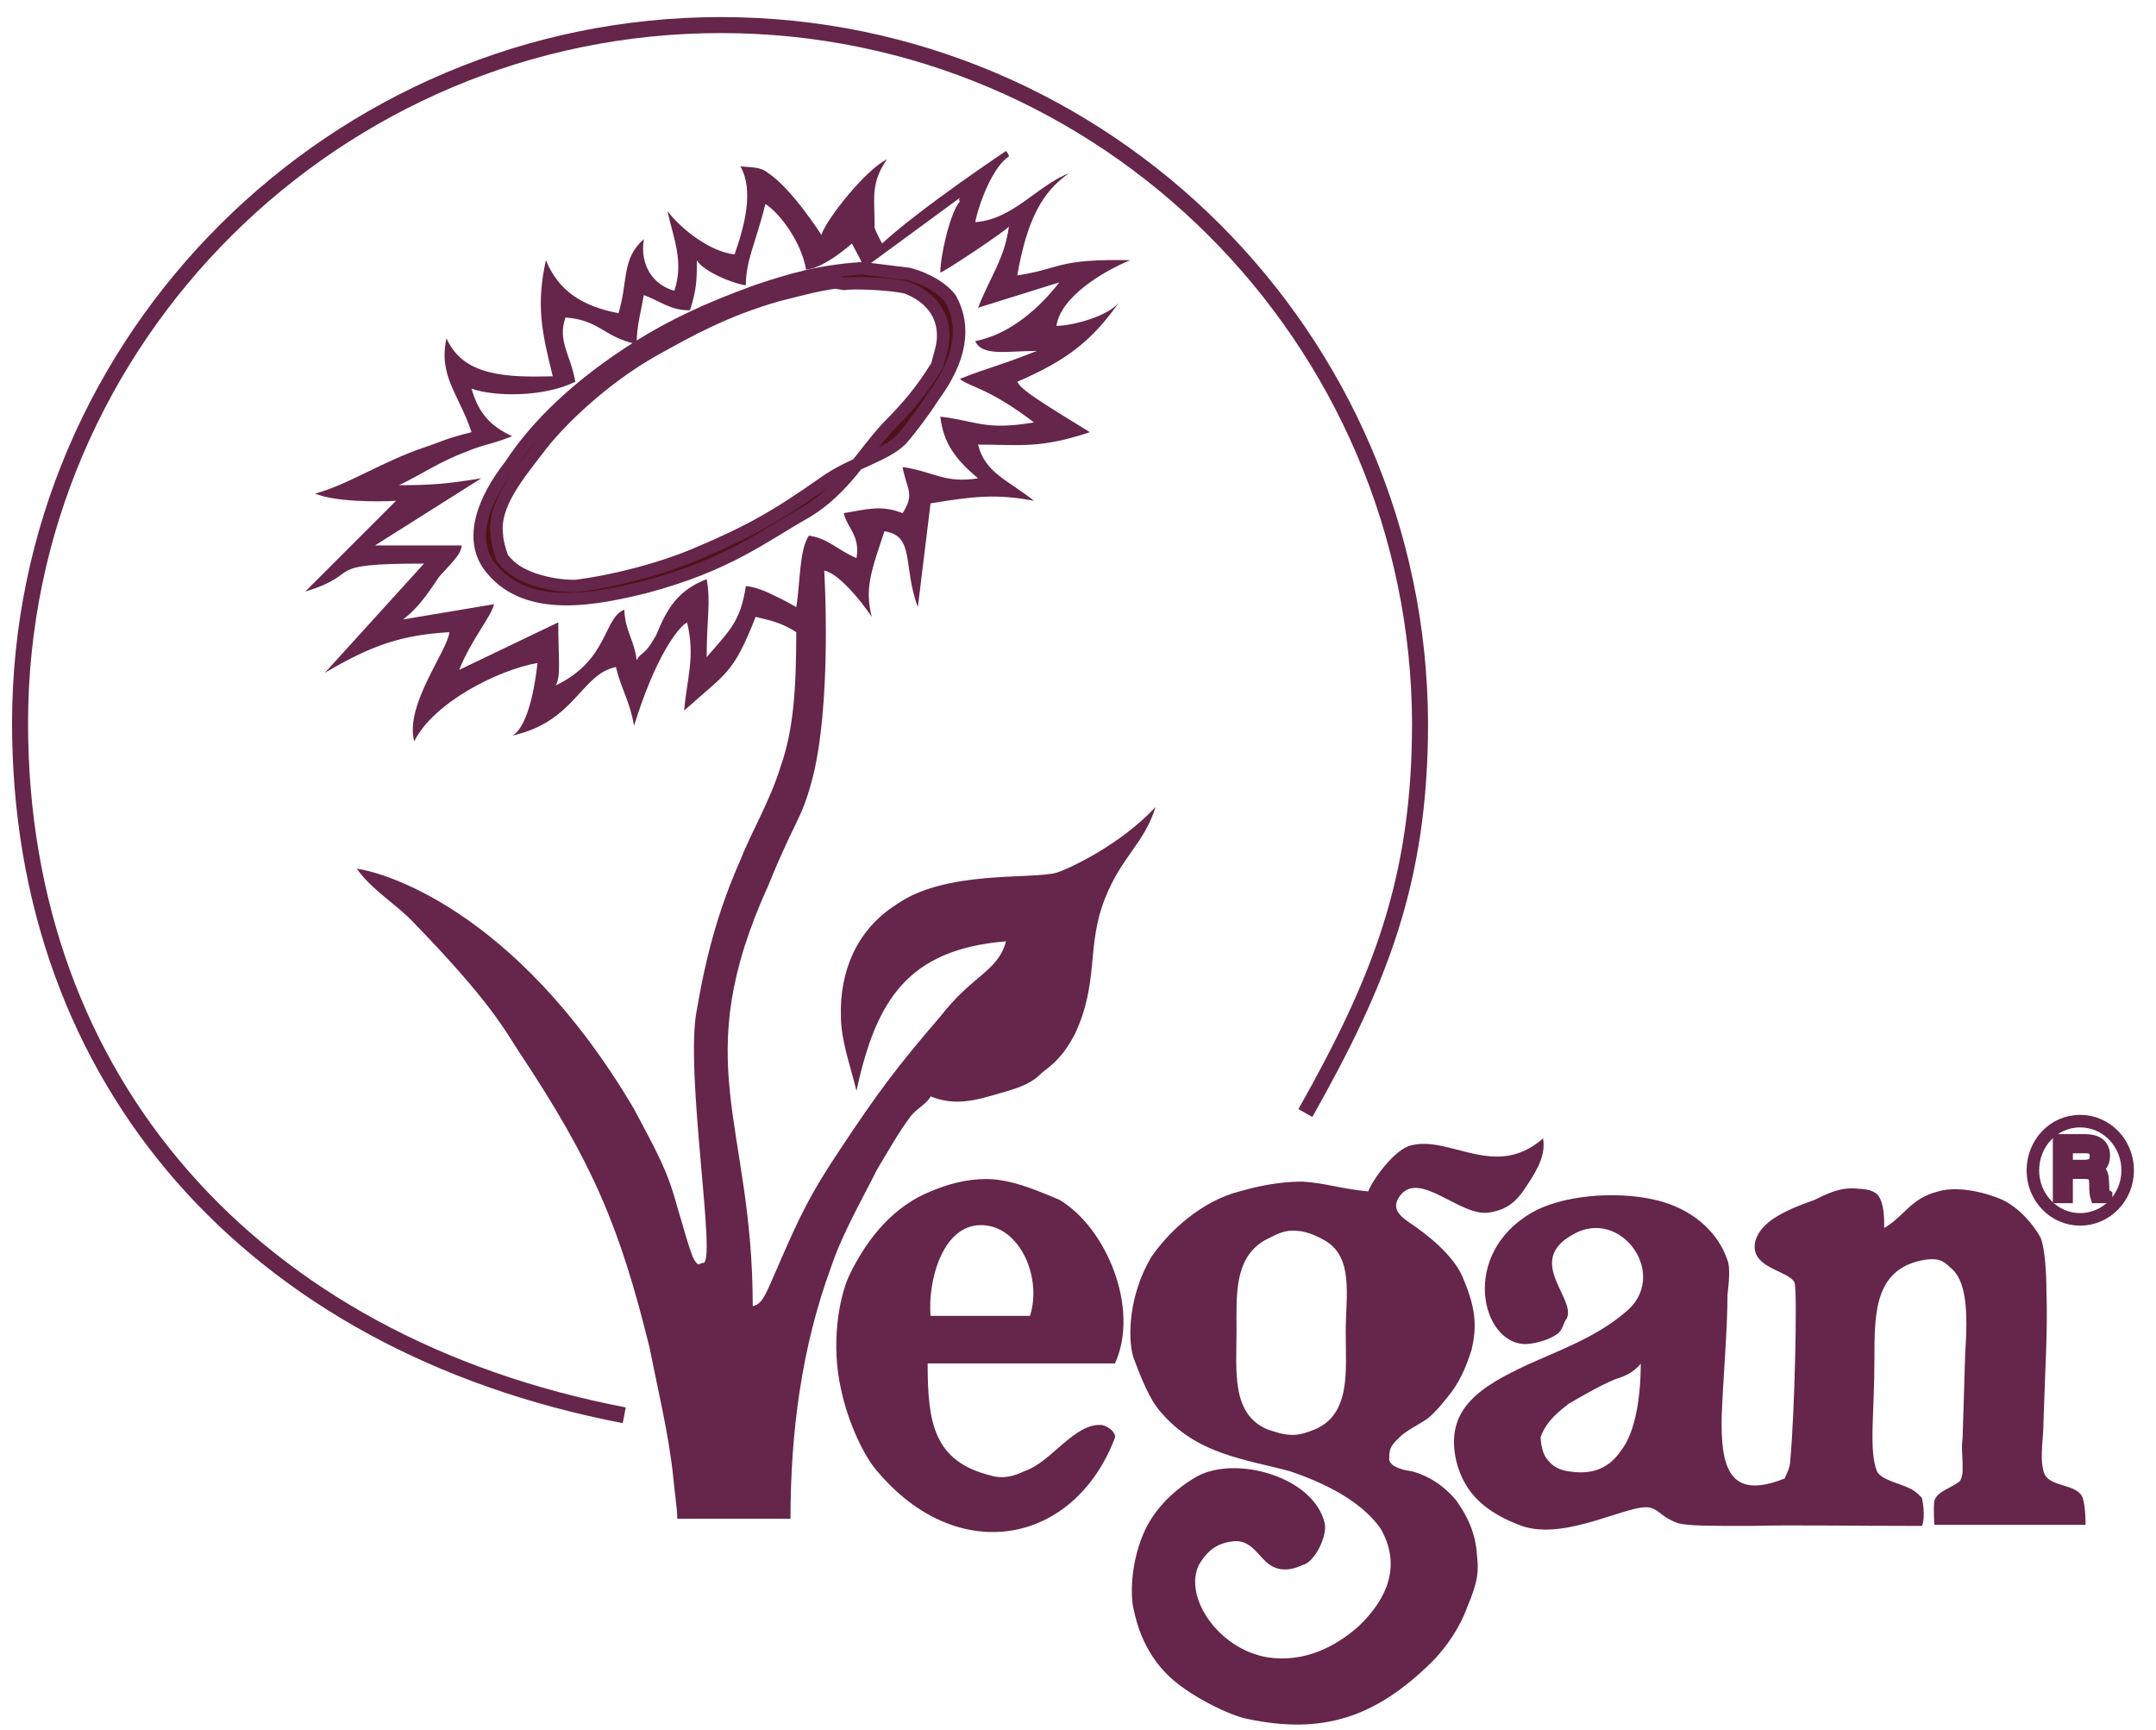
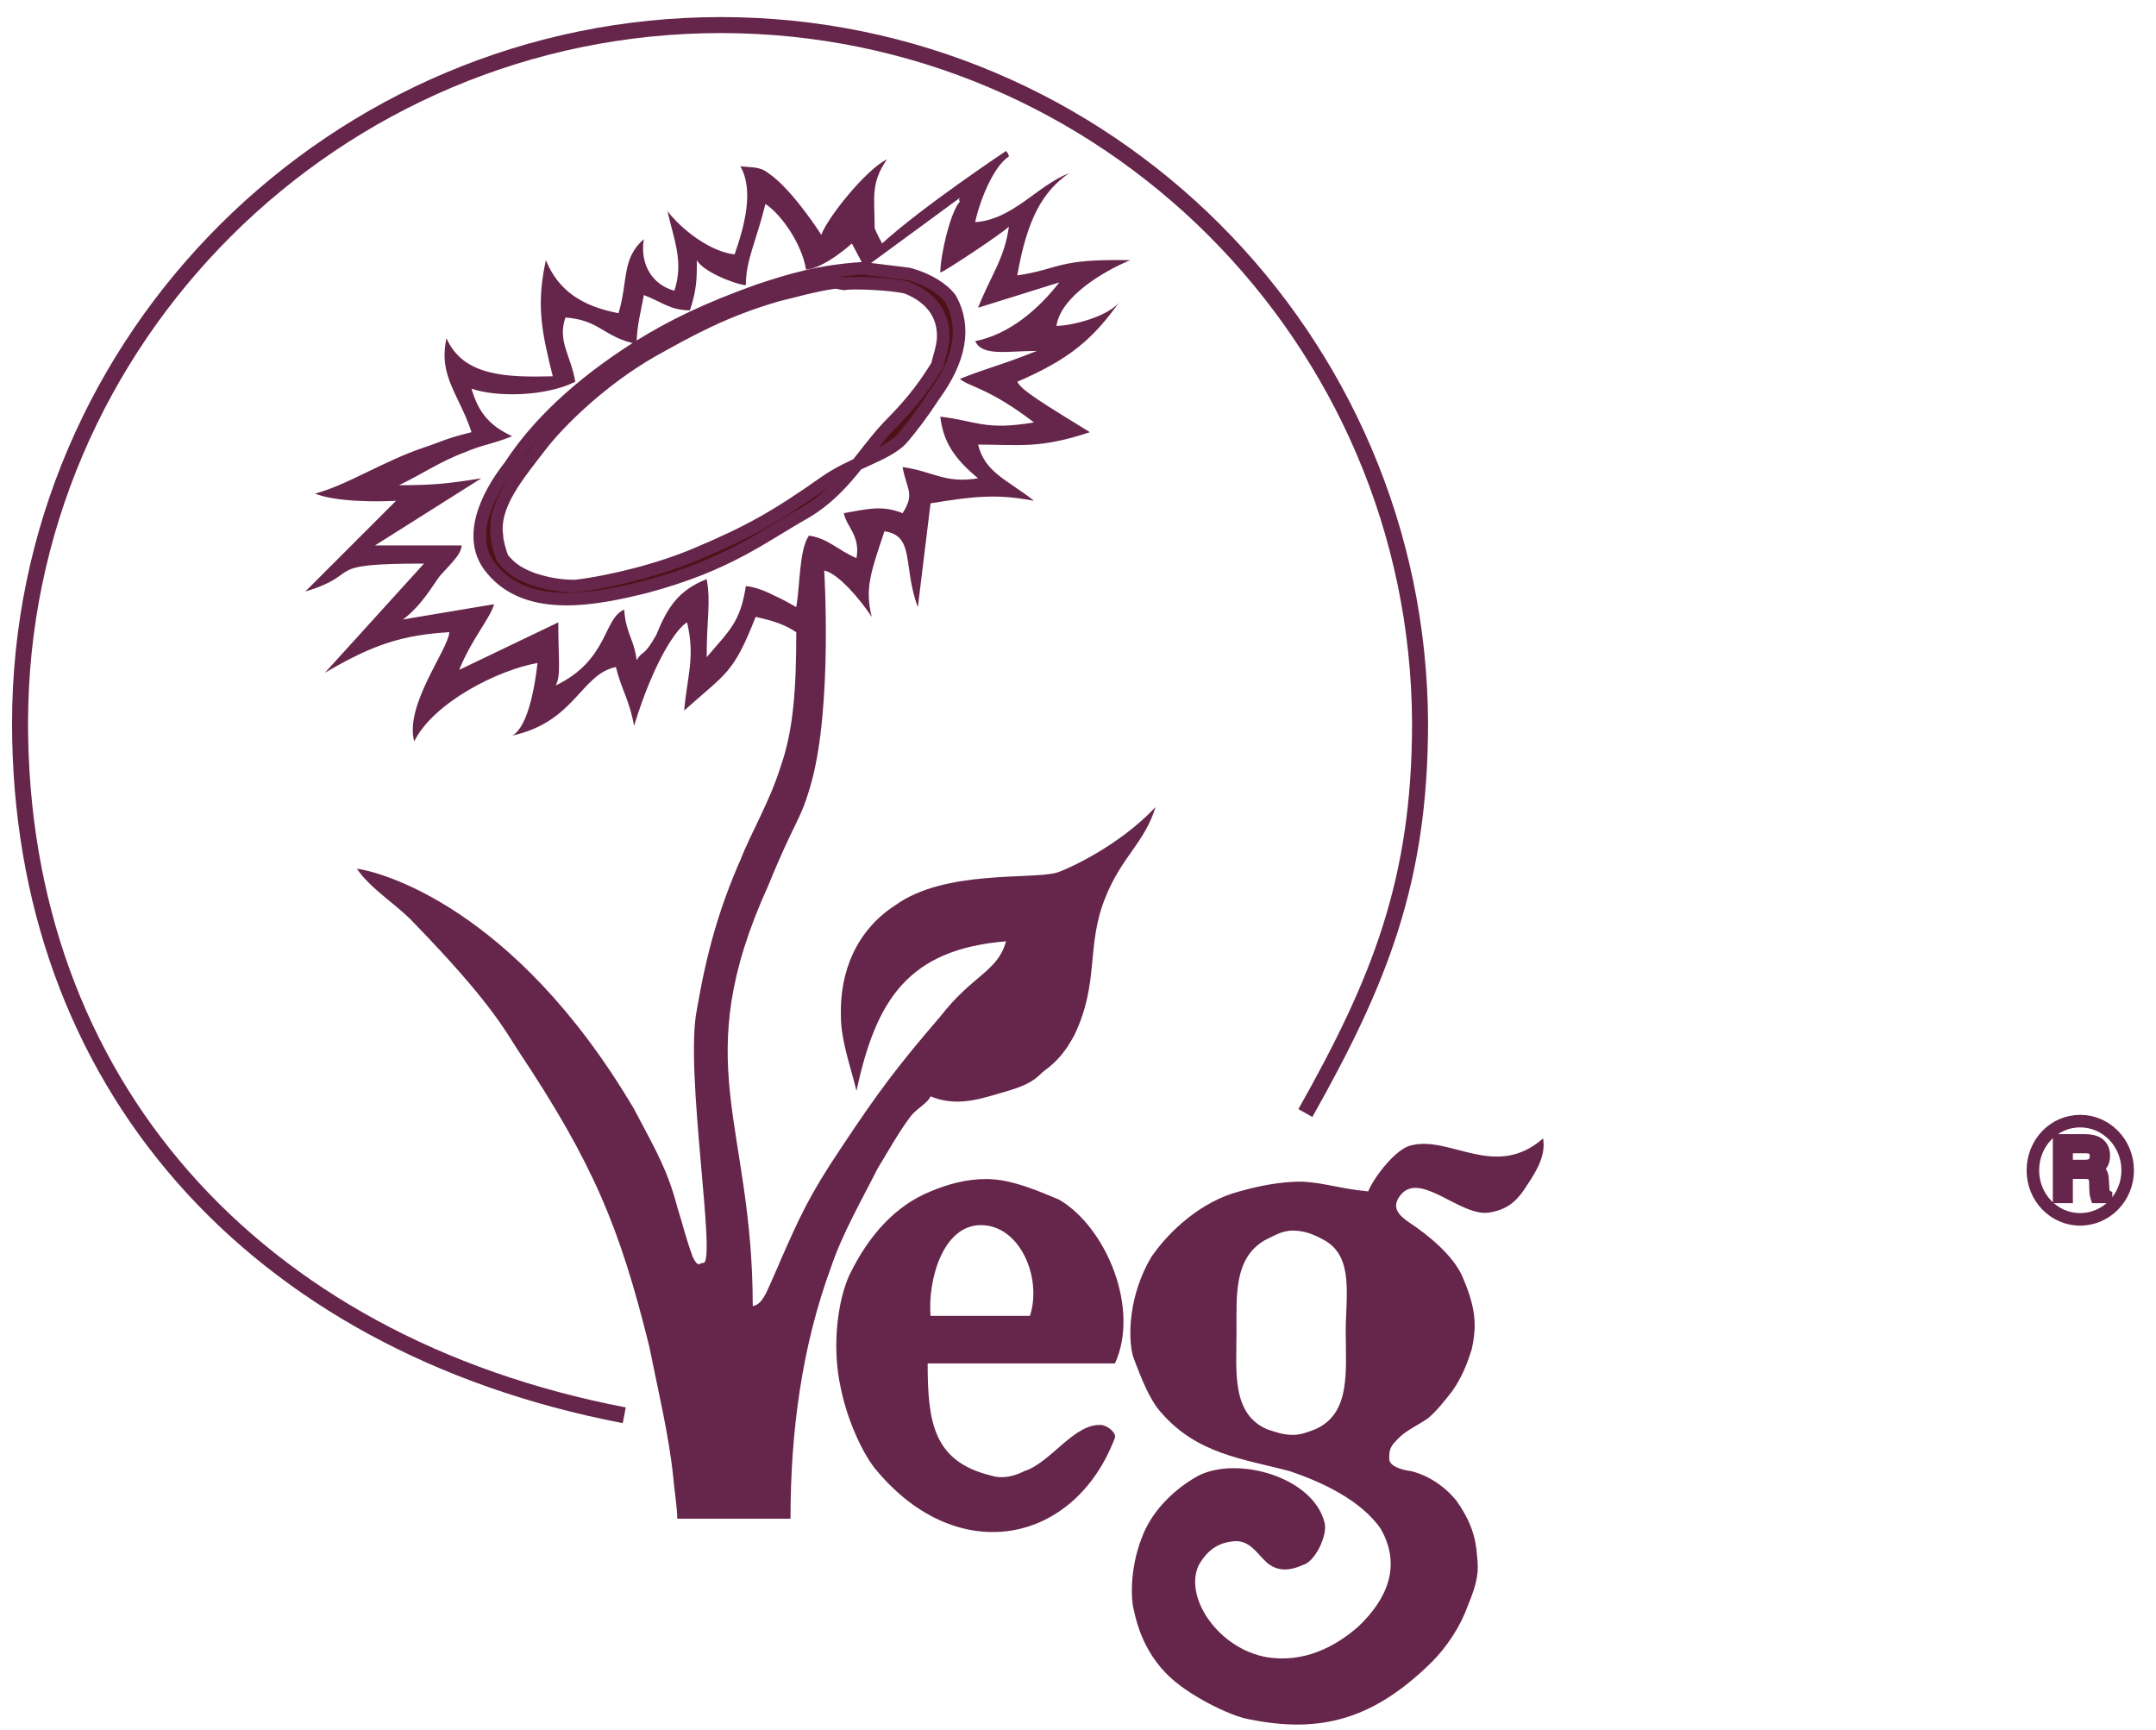
<svg xmlns="http://www.w3.org/2000/svg" width="86px" height="69px" viewBox="0 0 86 69" version="1.1">
  <title>Group</title>
  <desc>Created with Sketch.</desc>
  <g id="Website" stroke="none" stroke-width="1" fill="none" fill-rule="evenodd">
    <g id="Homepage" transform="translate(-994, -2785)">
      <g id="Ingredient-heroes-alt" transform="translate(0, 2440)">
        <g id="Group-6" transform="translate(806, 109)">
          <g id="Partners" transform="translate(0, 237)">
            <g id="Group" transform="translate(188.8, 0)">
              <path d="M82.347,45.512 L82.22,45.512 L81.634,45.512 L81.634,44.753 L82.22,44.753 L82.392,44.753 C82.554,44.753 82.806,44.776 82.806,45.121 C82.806,45.455 82.565,45.512 82.347,45.512 M83.094,46.466 L83.071,46.063 C83.059,45.742 82.933,45.684 82.806,45.638 C82.944,45.546 83.117,45.431 83.117,45.098 C83.117,44.616 82.749,44.489 82.381,44.489 L82.22,44.489 L81.335,44.489 L81.335,46.742 L81.634,46.742 L81.634,45.776 L82.22,45.776 L82.381,45.776 C82.737,45.776 82.783,45.995 82.783,46.178 C82.783,46.259 82.783,46.604 82.829,46.742 L83.208,46.742 L83.208,46.696 C83.105,46.638 83.094,46.592 83.094,46.466" id="Fill-1" fill="#4E1118" />
              <path d="M82.347,45.512 L82.22,45.512 L81.634,45.512 L81.634,44.753 L82.22,44.753 L82.392,44.753 C82.554,44.753 82.806,44.776 82.806,45.121 C82.806,45.455 82.565,45.512 82.347,45.512 Z M83.094,46.466 L83.071,46.063 C83.059,45.742 82.933,45.684 82.806,45.638 C82.944,45.546 83.117,45.431 83.117,45.098 C83.117,44.616 82.749,44.489 82.381,44.489 L82.22,44.489 L81.335,44.489 L81.335,46.742 L81.634,46.742 L81.634,45.776 L82.22,45.776 L82.381,45.776 C82.737,45.776 82.783,45.995 82.783,46.178 C82.783,46.259 82.783,46.604 82.829,46.742 L83.208,46.742 L83.208,46.696 C83.105,46.638 83.094,46.592 83.094,46.466 Z" id="Stroke-3" stroke="#66254A" stroke-width="0.5" />
-               <path d="M60.866,57.143 C61.108,57.487 61.395,57.66 61.901,57.706 C62.545,57.786 63.303,57.694 63.866,56.855 C64.475,56.074 64.648,54.568 64.648,53.396 C64.314,53.787 63.981,53.902 63.625,54.017 C62.958,54.292 62.131,54.787 61.774,54.993 C61.43,55.269 60.892,55.65 60.651,56.327 C60.662,56.58 60.728,56.947 60.866,57.143 M60.142,53.43 C61.361,52.879 62.855,52.339 63.981,51.385 C65.877,49.936 63.866,47.086 61.912,48.259 C60.016,49.328 62.131,50.833 61.682,51.615 C61.579,51.718 61.521,52.109 61.292,52.224 C60.912,52.5 60.292,52.614 60.016,52.614 C58.28,52.557 57.442,49.04 60.292,47.374 C61.464,46.696 63.59,46.477 65.257,46.868 C66.659,47.201 67.716,48.098 68.107,49.27 C68.222,49.546 68.164,50.166 68.107,50.661 C68.107,52.063 67.935,53.902 67.877,55.465 C67.831,57.522 68.164,58.867 70.394,57.97 C70.394,57.913 70.612,57.579 70.612,57.246 C70.785,55.407 70.9,50.557 70.785,50.166 C70.566,49.661 68.946,49.603 69.222,48.489 C69.44,47.764 70.279,47.316 71.566,46.868 C72.014,46.65 72.624,46.316 73.348,46.42 C73.578,46.42 73.968,46.477 74.129,46.696 C74.359,47.04 74.359,47.592 74.359,47.983 C75.198,47.477 75.416,46.81 76.474,46.535 C77.14,46.316 78.209,46.477 79.094,46.868 C79.772,47.201 80.324,47.868 80.6,48.373 C80.772,48.822 80.829,49.776 80.829,50.5 C80.887,52.063 80.772,53.729 80.715,55.626 C80.715,56.407 80.554,57.085 80.715,57.694 C80.887,58.361 82.059,58.143 82.278,58.752 C82.392,59.085 82.392,59.821 82.392,59.821 L76.359,59.821 C76.359,59.821 76.313,59.142 76.359,58.867 C76.474,58.476 77.037,58.361 77.37,58.085 C77.428,58.028 77.485,57.809 77.485,57.694 L77.485,57.361 C77.485,57.028 77.428,56.798 77.485,56.361 C77.531,55.074 77.531,54.741 77.589,53.005 C77.703,51.281 77.646,50.052 76.979,49.546 C76.704,49.27 76.474,49.155 75.865,49.27 C73.968,49.661 73.968,51.385 73.968,53.235 C73.968,55.407 73.738,56.855 74.072,57.694 C74.244,58.028 74.911,58.143 75.359,58.361 C75.635,58.476 75.865,58.752 75.865,58.752 C75.865,58.752 76.026,59.476 75.865,59.866 C73.014,59.866 70.509,59.821 69.107,59.866 C67.21,59.866 66.659,59.866 66.153,59.763 C65.487,59.533 65.429,59.257 65.038,59.142 C64.257,58.924 61.682,60.487 59.901,59.866 C58.568,59.372 57.614,58.648 57.281,57.246 C56.832,55.189 58.246,54.315 60.142,53.43" id="Fill-5" fill="#66254A" />
              <path d="M24.101,55.453 C9.263,52.603 2.84217094e-14,42.121 2.84217094e-14,27.847 C2.84217094e-14,12.493 12.608,0 27.951,0 C43.294,0 55.787,12.493 55.844,27.847 C55.844,34.145 54.224,38.156 51.27,43.397" id="Stroke-7" stroke="#66254A" stroke-width="0.638" />
              <path d="M48.523,52.109 C48.523,53.672 48.305,55.396 49.753,56.016 C50.086,56.12 50.373,56.235 50.764,56.235 C51.097,56.235 51.373,56.12 51.649,56.016 C53.097,55.396 52.879,53.672 52.879,52.109 C52.879,50.707 53.212,49.144 52.04,48.477 C51.649,48.259 51.258,48.086 50.764,48.086 C50.316,48.086 49.983,48.316 49.638,48.477 C48.42,49.201 48.523,50.661 48.523,52.109 L48.523,52.109 Z M45.523,55.338 L45.512,55.338 C45.064,54.844 44.73,54.005 44.397,53.109 C44.179,52.327 44.225,50.661 45.121,49.144 C45.845,48.086 47.132,46.914 48.638,46.523 C49.81,46.19 50.592,46.133 51.155,46.133 C52.097,46.19 52.603,46.408 53.775,46.523 C53.994,45.972 54.89,44.799 55.499,44.684 C57.062,44.294 58.855,46.075 60.751,44.409 C60.855,45.018 60.579,45.581 60.131,46.247 C59.683,46.971 59.292,47.247 58.625,47.362 C57.453,47.581 55.775,45.581 55.005,46.753 C54.718,47.19 55.005,47.477 55.396,47.753 C56.166,48.259 57.12,49.04 57.511,49.868 C58.074,51.155 58.12,51.879 57.901,52.833 C57.729,53.384 57.511,53.948 57.12,54.499 C56.844,54.844 56.557,55.235 56.166,55.568 C55.775,55.844 55.281,56.062 55.005,56.35 C54.66,56.683 54.614,56.798 54.614,57.189 C54.614,57.465 55.051,57.625 55.499,57.683 C56.166,57.855 56.786,58.246 57.292,58.855 C57.844,59.637 58.074,60.303 58.12,61.085 C58.177,61.648 58.177,62.039 57.729,63.096 C57.453,63.878 56.901,64.716 56.281,65.326 C53.994,67.567 51.879,68.176 48.971,67.567 C48.305,67.452 46.523,66.613 45.684,65.716 C44.616,64.602 44.455,63.268 44.397,63.096 C44.282,62.429 44.34,61.142 44.903,59.97 C45.397,58.97 46.293,58.246 47.017,57.855 C48.58,57.074 51.592,57.913 52.04,59.752 C52.155,60.257 51.649,61.315 51.155,61.429 C50.925,61.533 50.373,61.763 49.868,61.429 C49.419,61.142 49.144,60.418 48.42,60.476 C47.856,60.533 47.408,60.752 47.017,61.429 C46.408,62.705 47.799,64.774 49.753,65.107 C51.201,65.326 52.431,64.716 53.384,63.878 C54.557,62.763 55.108,61.429 54.269,59.97 C53.488,58.855 51.982,58.131 50.649,57.683 C48.81,57.189 46.96,57.016 45.512,55.338 L45.523,55.338 Z" id="Fill-9" fill="#66254A" />
              <path d="M40.283,51.488 C40.777,49.982 39.892,47.868 38.329,47.868 C36.766,47.868 36.203,50.155 36.318,51.488 L37.777,51.488 L40.283,51.488 Z M37.858,53.385 L36.203,53.385 C36.203,55.729 36.432,57.292 38.72,57.855 C39.214,58.016 39.719,57.855 40.053,57.683 C41.122,57.35 42.064,55.729 43.167,55.844 C43.443,55.901 43.73,56.177 43.673,56.35 C42.064,60.591 37.432,61.533 34.191,57.683 C33.697,57.131 33.031,55.787 32.743,54.396 C32.352,52.66 32.64,50.822 33.077,49.868 C33.858,48.259 34.927,47.086 36.318,46.523 C36.984,46.247 37.708,46.029 38.547,46.029 C39.604,46.029 40.777,46.581 41.455,46.856 C43.34,47.971 44.673,51.212 43.673,53.385 L37.858,53.385 Z" id="Fill-11" fill="#66254A" />
              <path d="M34.605,16.044 C33.559,17.17 32.881,18.492 31.376,19.411 C29.594,20.411 28.25,21.538 24.905,22.423 C23.055,22.871 20.273,23.48 18.814,21.699 C17.814,20.526 18.538,18.86 19.549,17.573 C20.607,15.952 22.285,14.332 24.675,12.826 C26.02,11.987 27.411,11.32 29.422,10.596 C30.766,10.148 31.881,9.815 33.605,9.7 L35.467,9.93 C36.249,10.148 36.846,10.539 37.122,10.93 C37.731,12.045 37.513,13.332 36.455,14.78 C36.053,15.4 35.594,16.021 35.157,16.527 C34.513,17.182 33.169,17.469 32.077,18.251 C30.18,19.584 29.123,20.193 26.997,21.089 C25.549,21.71 23.595,22.204 22.147,22.377 C21.469,22.377 20.975,22.262 20.469,22.101 C20.021,21.928 19.63,21.756 19.239,21.262 C19.136,20.974 19.021,20.584 19.021,20.365 C18.848,19.136 19.86,17.963 20.802,16.734 C21.584,15.734 23.262,14.113 25.215,12.998 C26.721,12.159 28.112,11.378 30.238,10.769 C30.962,10.596 31.686,10.378 32.525,10.263 L32.858,10.321 C33.191,10.263 34.697,10.309 35.364,10.47 C36.295,10.838 36.846,11.516 36.823,12.447 C36.823,12.838 36.593,13.447 36.593,13.562 C35.915,14.665 35.341,15.297 34.605,16.044" id="Fill-13" fill="#4E1118" />
              <path d="M34.605,16.044 C33.559,17.17 32.881,18.492 31.376,19.411 C29.594,20.411 28.25,21.538 24.905,22.423 C23.055,22.871 20.273,23.48 18.814,21.699 C17.814,20.526 18.538,18.86 19.549,17.573 C20.607,15.952 22.285,14.332 24.675,12.826 C26.02,11.987 27.411,11.32 29.422,10.596 C30.766,10.148 31.881,9.815 33.605,9.7 L35.467,9.93 C36.249,10.148 36.846,10.539 37.122,10.93 C37.731,12.045 37.513,13.332 36.455,14.78 C36.053,15.4 35.594,16.021 35.157,16.527 C34.513,17.182 33.169,17.469 32.077,18.251 C30.18,19.584 29.123,20.193 26.997,21.089 C25.549,21.71 23.595,22.204 22.147,22.377 C21.469,22.377 20.975,22.262 20.469,22.101 C20.021,21.928 19.63,21.756 19.239,21.262 C19.136,20.974 19.021,20.584 19.021,20.365 C18.848,19.136 19.86,17.963 20.802,16.734 C21.584,15.734 23.262,14.113 25.215,12.998 C26.721,12.159 28.112,11.378 30.238,10.769 C30.962,10.596 31.686,10.378 32.525,10.263 L32.858,10.321 C33.191,10.263 34.697,10.309 35.364,10.47 C36.295,10.838 36.846,11.516 36.823,12.447 C36.823,12.838 36.593,13.447 36.593,13.562 C35.915,14.665 35.341,15.297 34.605,16.044 Z" id="Stroke-15" stroke="#66254A" stroke-width="0.5" />
              <path d="M80.289,45.684 C80.289,44.592 81.128,43.719 82.174,43.719 C83.22,43.719 84.07,44.592 84.07,45.684 C84.07,46.765 83.22,47.638 82.174,47.638 C81.128,47.638 80.289,46.765 80.289,45.684" id="Stroke-17" stroke="#66254A" stroke-width="0.5" />
              <path d="M30.18,22.802 C29.755,22.584 29.33,22.411 28.951,22.377 C28.732,23.825 28.284,24.158 27.388,25.215 C27.388,23.652 27.56,23.043 27.388,22.101 C26.273,22.538 25.825,23.216 25.376,24.33 C24.882,25.215 24.825,24.94 24.595,25.33 C24.491,24.491 24.147,24.216 24.101,23.319 C23.262,23.652 23.48,25.33 21.365,26.342 C21.584,25.951 21.469,25.33 21.469,23.825 L17.515,25.721 C18.009,24.491 18.791,23.606 18.906,23.101 L15.274,23.71 C16.01,23.158 16.446,22.377 16.734,21.986 C17.4,21.262 17.573,21.089 17.619,20.756 L14.159,20.756 L18.4,18.078 C17.067,18.297 16.4,18.354 15.113,18.354 C16.056,17.906 16.734,17.412 17.791,17.021 C18.458,16.734 18.791,16.734 19.63,16.4 C18.791,16.01 18.297,15.515 18.009,14.504 C18.963,14.837 20.917,14.837 22.147,14.228 C21.974,13.171 21.423,12.608 21.756,11.665 C23.147,11.769 23.262,12.447 24.595,12.723 C24.595,11.999 24.767,11.435 24.882,10.769 C25.606,11.045 25.94,11.378 26.721,11.378 C26.997,10.539 26.997,10.102 26.997,9.378 C27.227,9.815 28.445,10.321 28.951,10.378 C28.951,9.378 29.341,8.7 29.732,7.137 C30.341,7.528 31.18,8.7 31.353,9.757 C32.111,9.689 33.18,8.712 33.18,8.712 L33.625,9.552 L33.625,9.576 C33.591,9.647 33.575,9.708 33.582,9.757 L37.467,6.907 C37.57,6.907 37.375,6.919 37.49,7.034 C37.099,7.47 36.708,9.206 36.708,9.872 C36.823,9.872 39.329,8.206 39.444,8.034 C39.271,9.321 38.72,9.987 38.214,11.275 L41.455,10.263 C40.673,11.275 39.501,12.332 38.099,12.608 C38.386,13.228 39.386,12.998 40.558,12.998 C38.995,13.619 38.605,13.665 37.49,14.113 C37.881,14.447 38.605,14.447 40.444,15.849 C38.49,16.182 38.156,15.791 36.708,15.619 C36.823,16.63 37.272,17.297 38.214,18.078 C36.881,18.297 36.433,17.803 35.203,17.63 C35.364,18.527 35.708,18.687 35.203,19.469 C34.364,19.136 33.801,19.308 32.858,19.469 C32.973,20.032 33.525,20.365 33.364,21.262 C32.582,20.929 32.249,20.48 31.468,20.365 C31.077,20.929 31.123,22.262 30.962,23.216 C30.721,23.078 30.456,22.928 30.18,22.802 M41.34,33.812 C40.283,34.088 36.881,33.697 34.927,35.099 C33.364,36.099 32.686,37.766 32.743,39.547 C32.743,40.501 33.134,41.558 33.364,42.512 C34.145,38.88 35.421,36.869 39.329,36.547 C38.995,37.766 37.996,37.881 36.708,39.547 C34.973,41.558 34.191,42.616 32.743,44.799 C31.468,46.696 31.077,47.592 30.341,49.259 C30.341,49.259 30.18,49.649 29.951,50.155 C29.79,50.488 29.617,51.04 29.226,51.097 C29.226,43.73 26.606,41.443 29.847,34.318 C30.962,31.583 31.123,31.801 31.571,30.192 C32.41,27.123 32.077,21.756 32.077,21.756 C32.64,21.871 33.525,22.928 33.973,23.606 C33.697,22.492 33.916,21.871 34.479,20.193 C35.708,20.365 35.203,21.595 35.812,23.216 L36.318,19.078 C37.996,18.802 38.938,18.687 40.444,18.975 C39.386,18.136 38.49,17.86 38.214,16.734 C39.892,16.734 40.673,16.906 42.673,16.239 C40.673,15.01 39.949,14.562 39.777,14.228 C41.846,13.332 42.788,12.55 43.891,10.987 C43.501,11.608 41.949,11.999 41.34,11.999 C41.512,10.826 43.225,9.815 44.282,9.378 C41.34,9.321 41.558,9.712 39.777,9.987 C40.168,7.758 40.777,6.643 41.846,5.907 C40.558,6.413 39.605,7.758 38.099,7.861 C38.271,7.034 38.823,5.632 39.444,5.241 C39.444,5.183 39.386,5.08 39.329,5.022 C39.329,5.022 35.967,7.264 34.386,8.711 C34.387,8.713 34.387,8.715 34.389,8.717 L34.38,8.716 C34.382,8.715 34.384,8.713 34.386,8.711 C34.262,8.482 34.046,8.067 34.088,8.034 C34.088,6.919 33.916,6.298 34.582,5.356 C33.755,5.746 32.192,7.7 31.962,8.367 C31.962,8.367 30.79,6.528 29.847,5.907 C29.514,5.632 29.169,5.689 28.732,5.632 C29.284,6.585 28.893,8.034 28.502,9.148 C27.503,9.033 26.388,8.148 25.825,7.424 C26.054,8.482 26.491,9.424 26.1,10.596 C25.273,10.378 24.71,9.597 24.882,8.539 C23.986,9.321 24.262,10.206 23.871,11.493 C22.423,11.217 21.469,10.596 20.975,9.378 C20.584,11.16 20.802,12.217 21.25,14.01 C19.412,14.056 17.676,14.01 17.01,12.493 C16.676,14.01 17.515,14.734 18.009,16.239 C16.895,16.515 16.791,16.63 16.113,16.849 C14.447,17.412 13.044,18.354 11.769,18.687 C12.55,19.021 14.274,19.021 14.998,18.975 L11.378,22.595 C13.769,21.871 11.872,21.48 16.113,21.48 L12.16,25.836 C14.056,24.721 15.228,24.33 17.124,24.216 C17.067,24.94 15.332,27.123 15.722,28.571 C16.504,27.008 19.078,25.721 20.641,25.445 C20.411,27.457 19.963,28.181 19.63,28.342 C22.147,27.79 22.365,25.894 23.767,25.606 C23.986,26.503 24.319,26.951 24.491,27.951 C25.319,25.273 26.215,24.043 26.606,23.825 C26.939,25.215 26.606,25.997 26.491,27.342 C28.169,25.836 28.445,25.894 29.341,23.606 C29.686,23.687 29.939,23.744 30.192,23.836 C30.422,23.917 30.663,24.02 30.962,24.216 C30.962,26.503 30.847,28.123 30.341,29.571 C29.905,30.973 29.169,32.192 28.732,33.306 C27.893,35.214 27.388,36.984 26.997,39.271 C26.491,41.731 27.836,49.592 27.227,49.374 C27.112,49.374 27.054,49.592 26.836,49.144 C26.549,48.362 26.491,48.029 26.215,47.144 C25.825,45.684 25.434,45.018 24.491,43.236 C19.687,35.099 14.274,33.755 13.435,33.651 C13.998,34.479 15.056,35.099 15.722,35.823 C18.745,38.938 19.354,40.11 19.86,40.892 C22.871,45.408 23.928,47.971 25.101,52.718 C25.434,54.396 25.882,56.235 26.054,57.913 C26.1,58.464 26.215,59.142 26.215,59.579 L30.732,59.579 C30.732,56.12 31.18,52.718 32.353,49.534 C32.801,48.201 33.582,46.856 34.191,45.638 C34.536,45.075 35.03,44.179 35.536,43.512 C35.812,43.179 36.203,43.006 36.318,42.731 C37.272,43.121 38.099,42.903 39.053,42.616 C40.053,42.34 40.386,42.167 40.777,41.777 C41.122,41.501 41.558,41.225 42.064,40.271 C43.064,38.156 42.512,36.754 43.282,34.824 C43.949,33.146 44.845,32.64 45.293,31.192 C43.834,32.755 41.731,33.697 41.34,33.812" id="Fill-19" fill="#66254A" />
            </g>
          </g>
        </g>
      </g>
    </g>
  </g>
</svg>